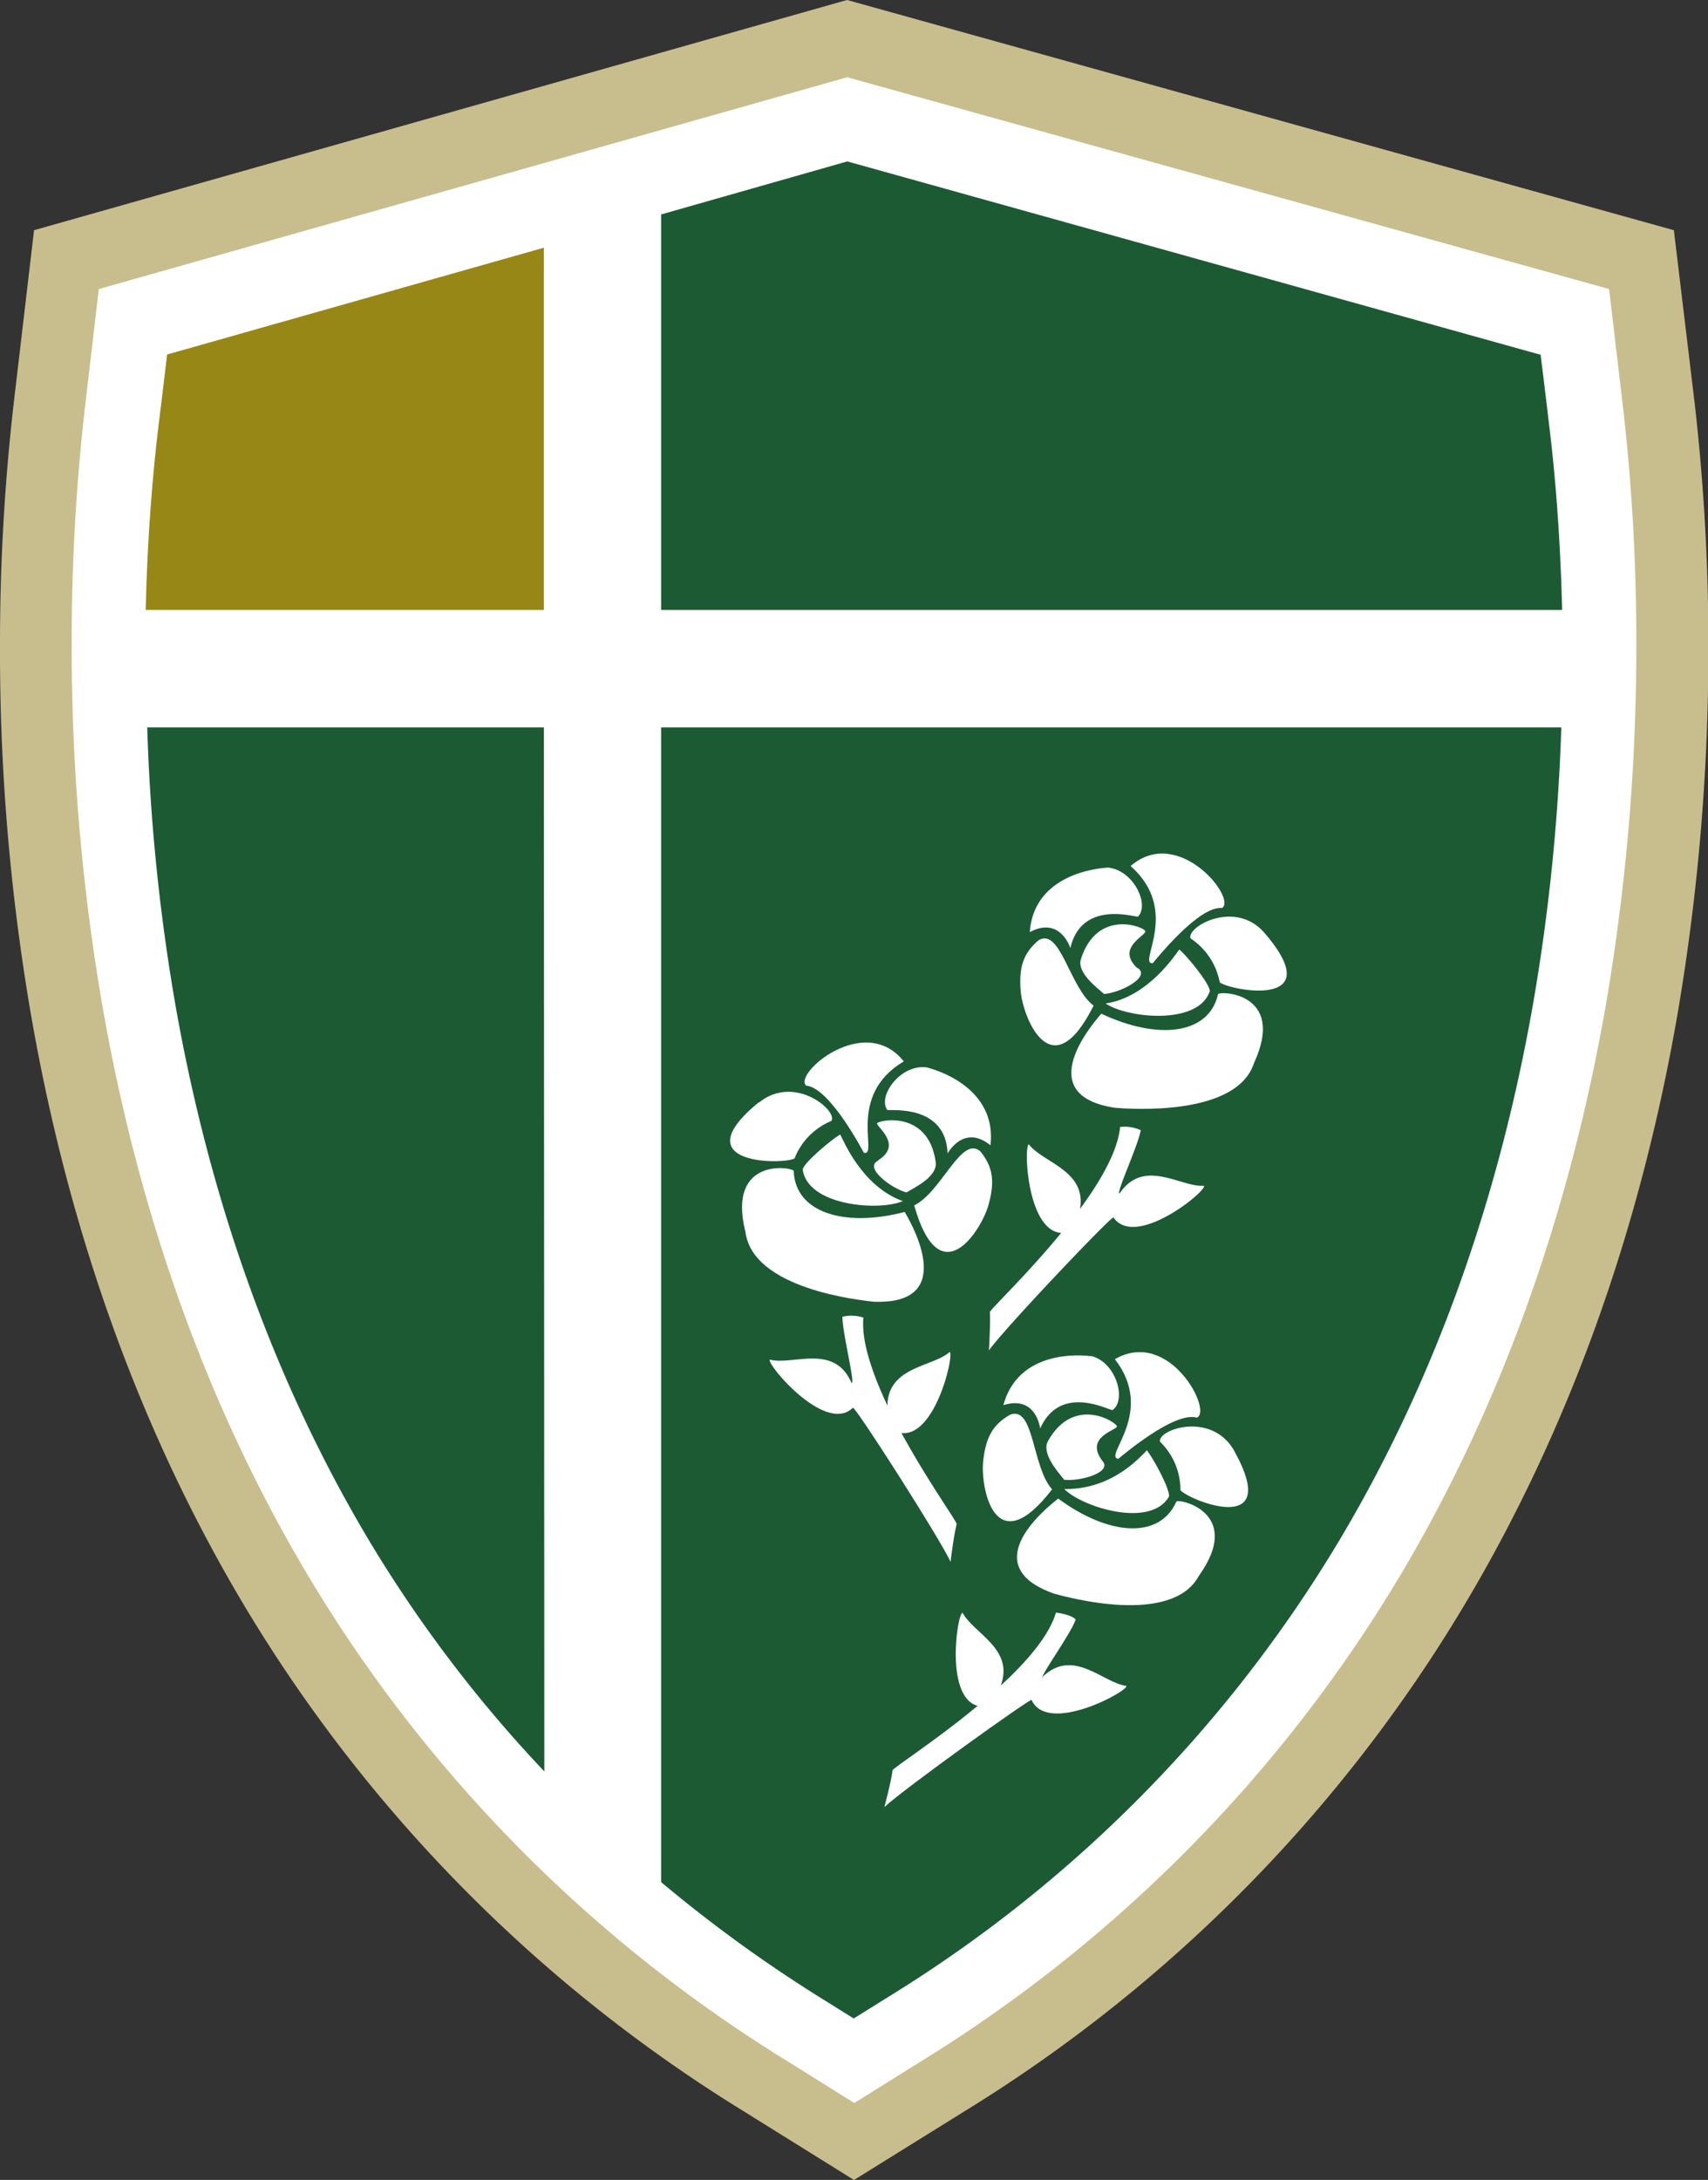
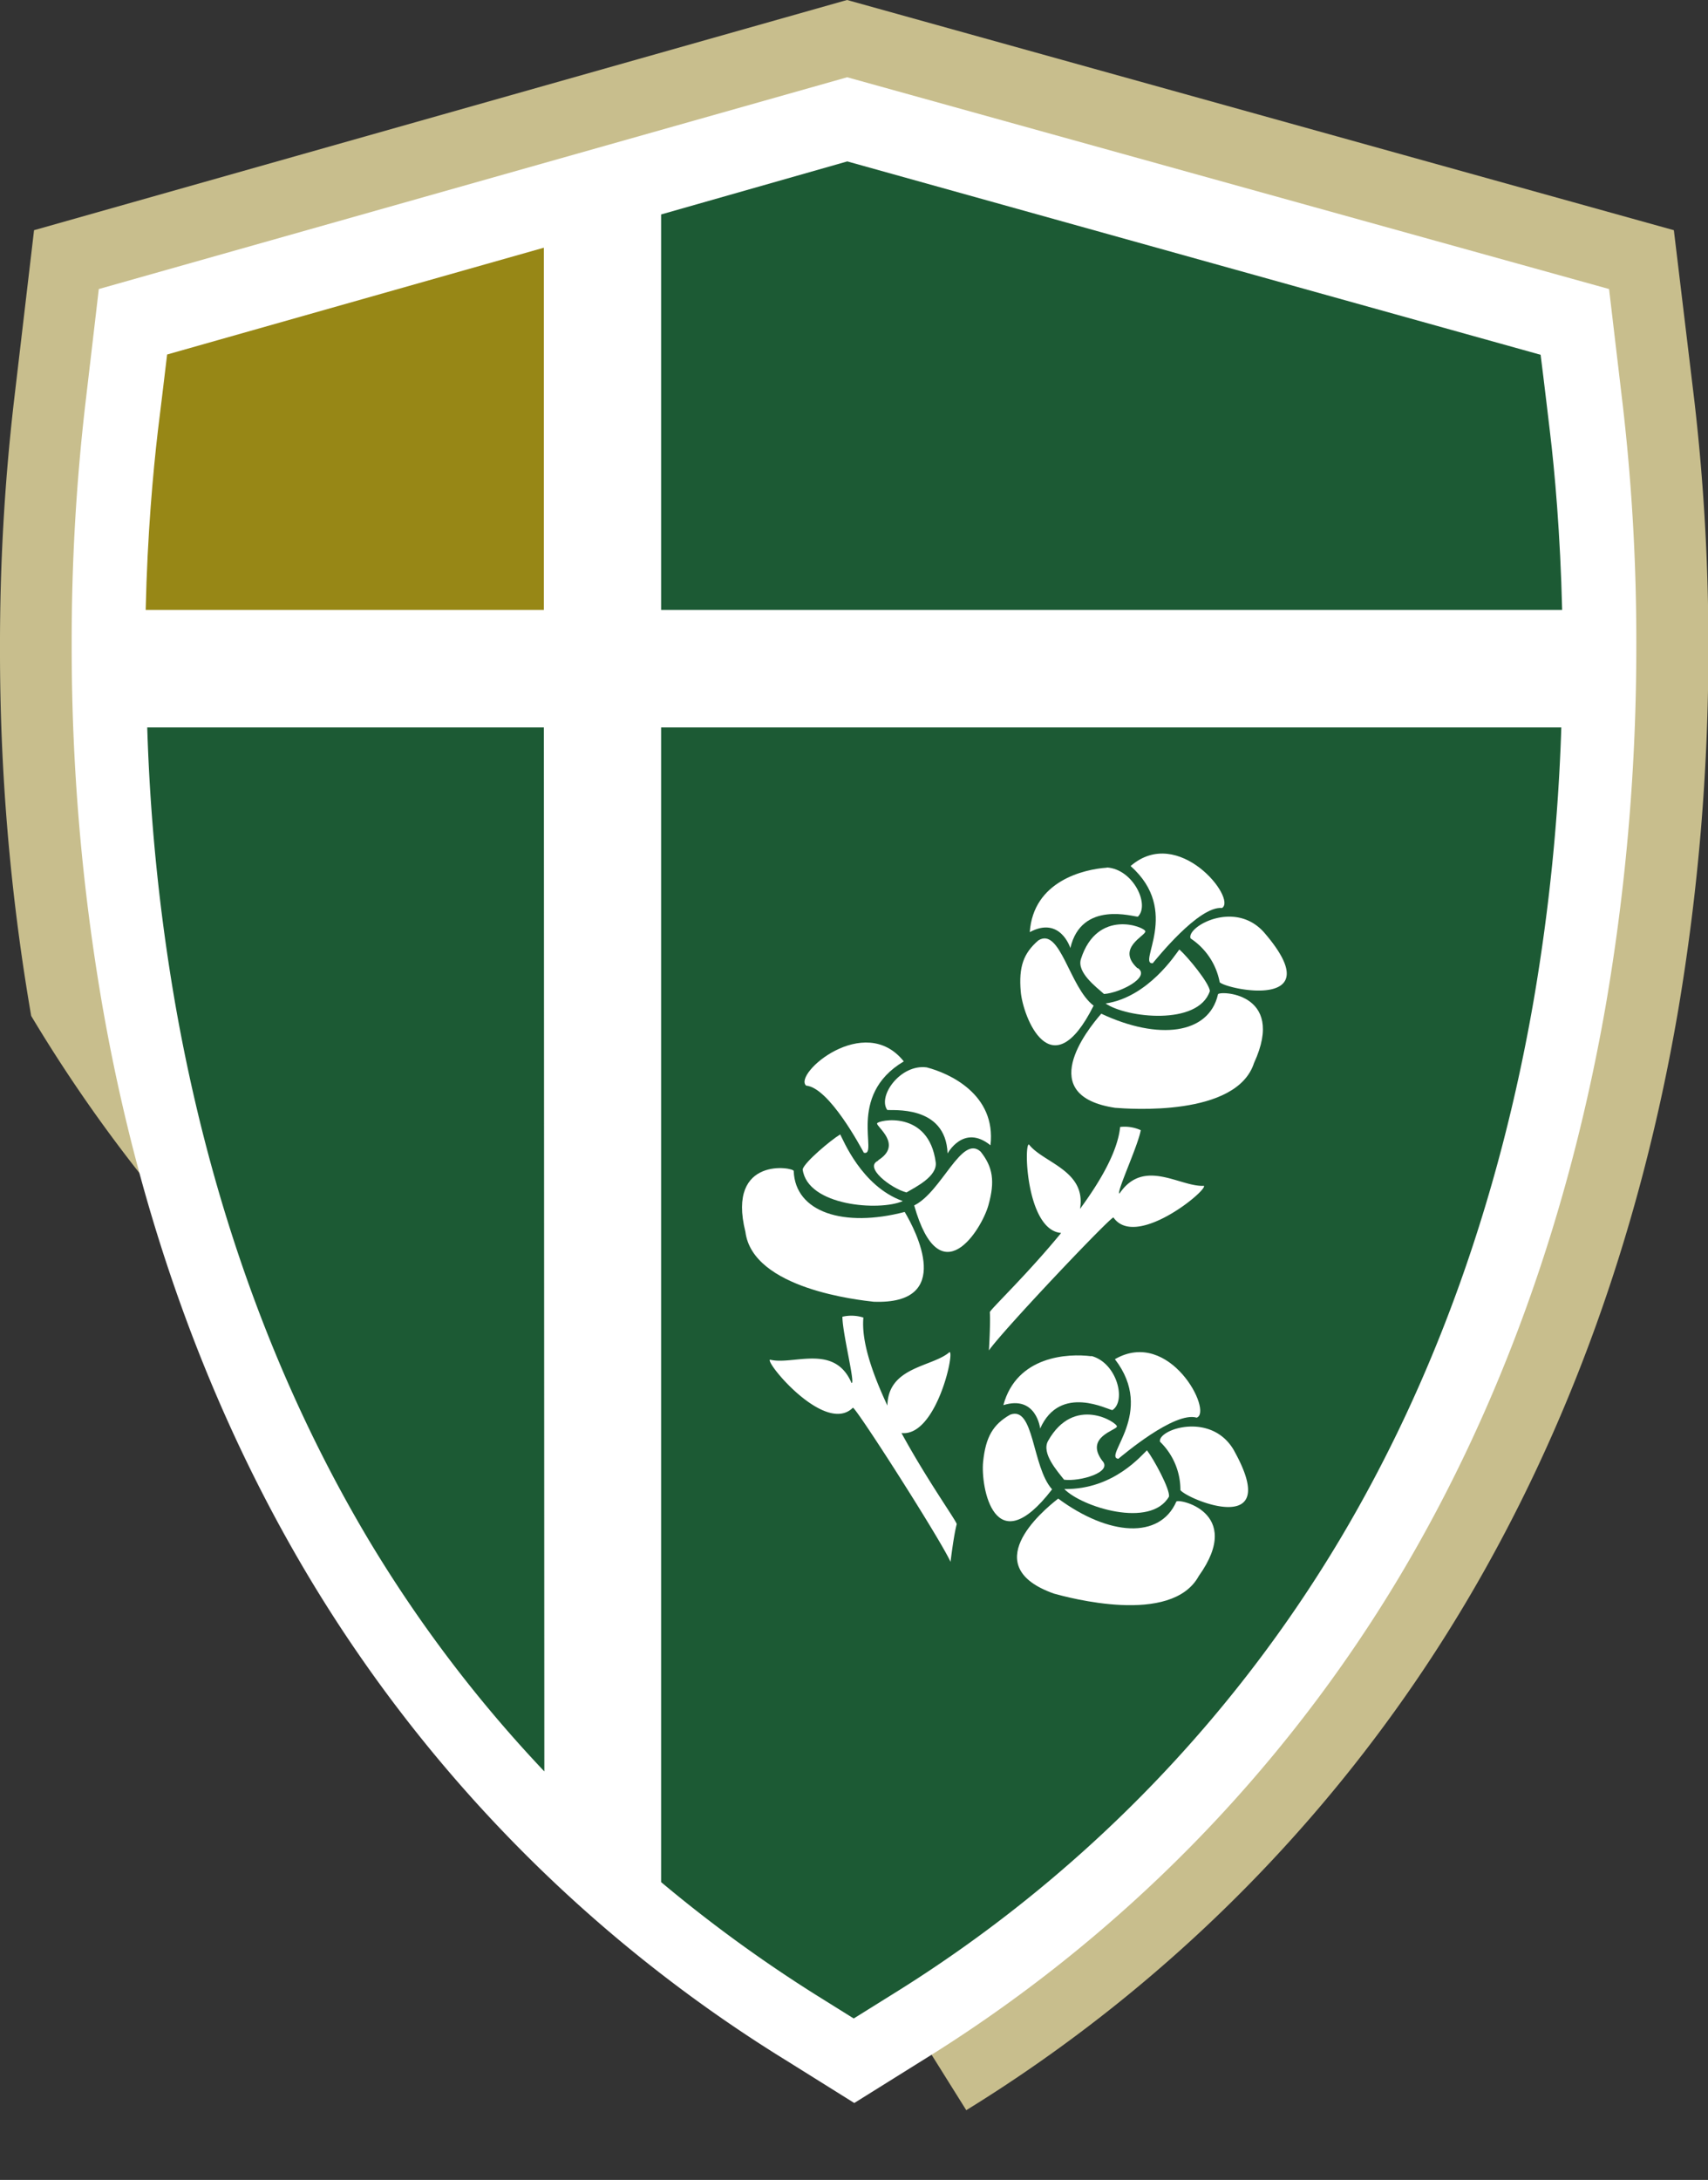
<svg xmlns="http://www.w3.org/2000/svg" viewBox="0 0 185.6 236.74">
  <rect x="0" y="0" width="185.6" height="236.74" fill="#333333" stroke="none" />
  <defs>
    <style>.cls-1{fill:#c8be8d;}.cls-1,.cls-2,.cls-3,.cls-4{fill-rule:evenodd;}.cls-2{fill:#fff;}.cls-3{fill:#1c5a34;}.cls-4{fill:#978716;}</style>
  </defs>
  <title>Asset 4</title>
  <g id="Layer_2" data-name="Layer 2">
    <g id="Layer_1-2" data-name="Layer 1">
-       <path class="cls-1" d="M91.58.13,3.7,25,1.51,43.63A229.38,229.38,0,0,0,0,70.33a232.62,232.62,0,0,0,3.39,40c4.13,23.7,11.93,45.27,23.19,64.1a162.19,162.19,0,0,0,54.06,54.75l12.16,7.57L105,229.17a162,162,0,0,0,54.21-55c11.26-18.91,19.05-40.56,23.13-64.34a234.6,234.6,0,0,0,3.3-39.54,230.12,230.12,0,0,0-1.51-26.67L181.89,25,92.05,0Z" />
+       <path class="cls-1" d="M91.58.13,3.7,25,1.51,43.63A229.38,229.38,0,0,0,0,70.33a232.62,232.62,0,0,0,3.39,40a162.19,162.19,0,0,0,54.06,54.75l12.16,7.57L105,229.17a162,162,0,0,0,54.21-55c11.26-18.91,19.05-40.56,23.13-64.34a234.6,234.6,0,0,0,3.3-39.54,230.12,230.12,0,0,0-1.51-26.67L181.89,25,92.05,0Z" />
      <path class="cls-2" d="M10.74,31.36c-.23,2-1.47,12.55-1.47,12.55A223.37,223.37,0,0,0,7.79,70a228.62,228.62,0,0,0,3.32,39.13c4,23,11.56,43.92,22.44,62.11a155.59,155.59,0,0,0,52,52.6l7.28,4.55,7.29-4.55A155.78,155.78,0,0,0,152.21,171c10.87-18.28,18.4-39.25,22.37-62.34A229.85,229.85,0,0,0,177.81,70a222.51,222.51,0,0,0-1.48-26.07s-1.1-9.31-1.48-12.54l-82.79-23-81.32,23" />
      <path class="cls-3" d="M71.84,66.24h97.91c-.2-8.28-.8-15-1.34-19.47,0,0-.68-5.77-1-8.24l-75.34-21L71.84,23.29Z" />
      <path class="cls-4" d="M59.1,66.24V26.9L18.16,38.5c-.2,1.76-1,8.26-1,8.26-.52,4.45-1.14,11.18-1.33,19.48Z" />
      <path class="cls-3" d="M59.1,79H16a214,214,0,0,0,3,29.78c3.79,21.77,10.91,41.48,21.15,58.6a144.71,144.71,0,0,0,19,25Z" />
      <path class="cls-3" d="M71.84,79v125.4a152.75,152.75,0,0,0,17,12.36l3.93,2.45,3.93-2.45a146.33,146.33,0,0,0,48.92-49.61c10.25-17.2,17.34-37,21.09-58.82A216.48,216.48,0,0,0,169.66,79Z" />
      <path class="cls-2" d="M98.21,115.27c-6.32,3.74-2.68,10.35-4.34,9.92-.3-.54-3.76-7.07-6.27-7.29-1.44-1.26,6.34-8,10.61-2.63" />
      <path class="cls-2" d="M100.7,115.92c2.44.63,7.57,2.92,6.93,8.46-2.92-2.36-4.66.89-4.66.89-.2-5.37-6.15-4.62-6.56-4.73-1.06-1.52,1.45-5,4.29-4.62" />
      <path class="cls-2" d="M95.43,126c2.72-1.7-.23-3.64-.12-4s5.61-1.51,6.37,4.23c.19,1.51-2.13,2.66-3.18,3.27-1.66-.43-4.68-2.73-3.07-3.45" />
      <path class="cls-2" d="M91.3,123.2c-1,.6-3.87,3-4.08,3.79.52,4,8.38,4.56,10.88,3.45-4.5-1.61-6.5-6.73-6.8-7.24" />
-       <path class="cls-2" d="M82.48,119.74c3.85-3.13,8.6.9,7.86,2a7.26,7.26,0,0,0-4,4.07c-1.15.67-12.31.77-3.87-6.11" />
      <path class="cls-2" d="M81,133.78c-2.08-8.32,5.35-7,5.25-6.6.16,4.47,5.42,6.17,12.06,4.44,1.23,2.08,5.42,10.09-3.38,9.75C93.45,141.2,81.79,140,81,133.78" />
      <path class="cls-2" d="M99.34,130.91c3-1.47,5.15-7.74,7.22-5.84,1.33,1.67,1.58,3.22.84,5.84s-5.25,9.92-8.06,0" />
      <path class="cls-2" d="M92.54,150.19c.42.11-1-5.42-1-7.19a4.27,4.27,0,0,1,2.28.09c-.24,2.62,1,6.11,2.61,9.56.07-4.25,4.89-4.18,6.75-5.81.58,0-1.46,9.21-5.22,8.79,2.84,5.21,6.06,9.67,6,9.9-.33,1.24-.67,4.09-.67,4.09-1.13-2.5-10.51-17.15-10.62-16.73-3,2.94-9.53-4.93-9-5.23,2.49.64,7-1.8,8.86,2.53" />
      <path class="cls-2" d="M121.15,147.61c4.48,5.8-1.33,10.6.37,10.82.48-.38,6.1-5.18,8.52-4.47,1.79-.63-2.94-9.78-8.89-6.35" />
      <path class="cls-2" d="M118.59,147.29c-2.5-.32-8.1-.07-9.56,5.31,3.59-1.12,4,2.54,4,2.54,2.18-4.9,7.42-2,7.85-2,1.54-1,.49-5.15-2.29-5.88" />
      <path class="cls-2" d="M119.77,158.63c-1.92-2.58,1.55-3.29,1.6-3.71s-4.66-3.48-7.49,1.58c-.72,1.33,1,3.25,1.75,4.2,1.7.22,5.35-.81,4.14-2.07" />
      <path class="cls-2" d="M124.65,157.53c.73.95,2.49,4.18,2.38,5-2,3.49-9.47,1.14-11.38-.82,5.45.09,8.52-3.84,9-4.21" />
      <path class="cls-2" d="M134.12,157.57c-2.44-4.34-8.33-2.34-8.07-1a7.28,7.28,0,0,1,2.22,5.26c.82,1.05,11.14,5.26,5.85-4.25" />
      <path class="cls-2" d="M130.27,171.15c5-7-2.39-8.48-2.45-8.06-1.8,4.08-7.31,3.73-12.83-.34-1.92,1.49-8.77,7.38-.46,10.32,1.47.4,12.77,3.53,15.74-1.92" />
      <path class="cls-2" d="M114.32,161.74c-2.2-2.46-1.92-9.12-4.56-8.1-1.85,1.06-2.65,2.41-2.93,5.11s1.21,11.15,7.49,3" />
-       <path class="cls-2" d="M113.31,182.21c-.41-.05,3-4.67,3.58-6.32-.37-.48-1.71-.71-2.14-.76-.75,2.51-3.16,5.32-6,7.92,1.49-4-3-5.69-4.14-7.89-.55-.18-2,9.1,1.62,10.1-4.56,3.79-9.21,6.75-9.24,7-.16,1.28-.89,4-.89,4,2-1.91,16.1-12,16-11.64,1.75,3.86,10.67-1.05,10.29-1.53-2.55-.32-5.81-4.25-9.17-.91" />
      <path class="cls-2" d="M122.86,94.06c5.5,4.85.7,10.67,2.4,10.55.4-.46,5-6.24,7.53-6,1.65-1-4.73-9.05-9.93-4.56" />
      <path class="cls-2" d="M120.29,94.23c-2.52.17-8,1.45-8.39,7,3.32-1.78,4.41,1.73,4.41,1.73,1.21-5.22,6.91-3.37,7.34-3.41,1.32-1.29-.5-5.15-3.36-5.34" />
      <path class="cls-2" d="M123.6,105.15c-2.37-2.18.89-3.52.86-4s-5.23-2.54-7,3c-.46,1.44,1.6,3,2.51,3.8,1.7-.11,5.1-1.81,3.68-2.81" />
      <path class="cls-2" d="M128.17,103.13c.91.8,3.24,3.64,3.3,4.5-1.26,3.8-9.08,2.91-11.33,1.35,4.63-.68,7.64-5.39,8-5.85" />
      <path class="cls-2" d="M137.47,101.39c-3.19-3.81-8.61-.72-8.09.53a7.31,7.31,0,0,1,3.16,4.76c1,.86,12,3,4.93-5.29" />
      <path class="cls-2" d="M136.27,115.44c3.59-7.78-4-7.87-3.92-7.44-1,4.35-6.48,5-12.68,2.09-1.6,1.83-7.21,8.91,1.5,10.22,1.52.12,13.21,1,15.1-4.87" />
      <path class="cls-2" d="M118.83,109.21c-2.63-2-3.61-8.57-6-7.08-1.62,1.4-2.14,2.87-1.91,5.57s3.3,10.73,7.92,1.51" />
      <path class="cls-2" d="M121.66,129.62c-.43,0,2-5.15,2.3-6.88a4.23,4.23,0,0,0-2.24-.35c-.26,2.62-2.1,5.83-4.36,8.9.71-4.18-4-5-5.55-7-.57-.08-.28,9.32,3.5,9.61-3.76,4.59-7.77,8.37-7.75,8.61.08,1.27-.1,4.15-.1,4.15C109,144.44,121,131.8,121,132.23c2.44,3.46,10.27-3,9.82-3.45-2.56.16-6.52-3.08-9.17.84" />
    </g>
  </g>
</svg>